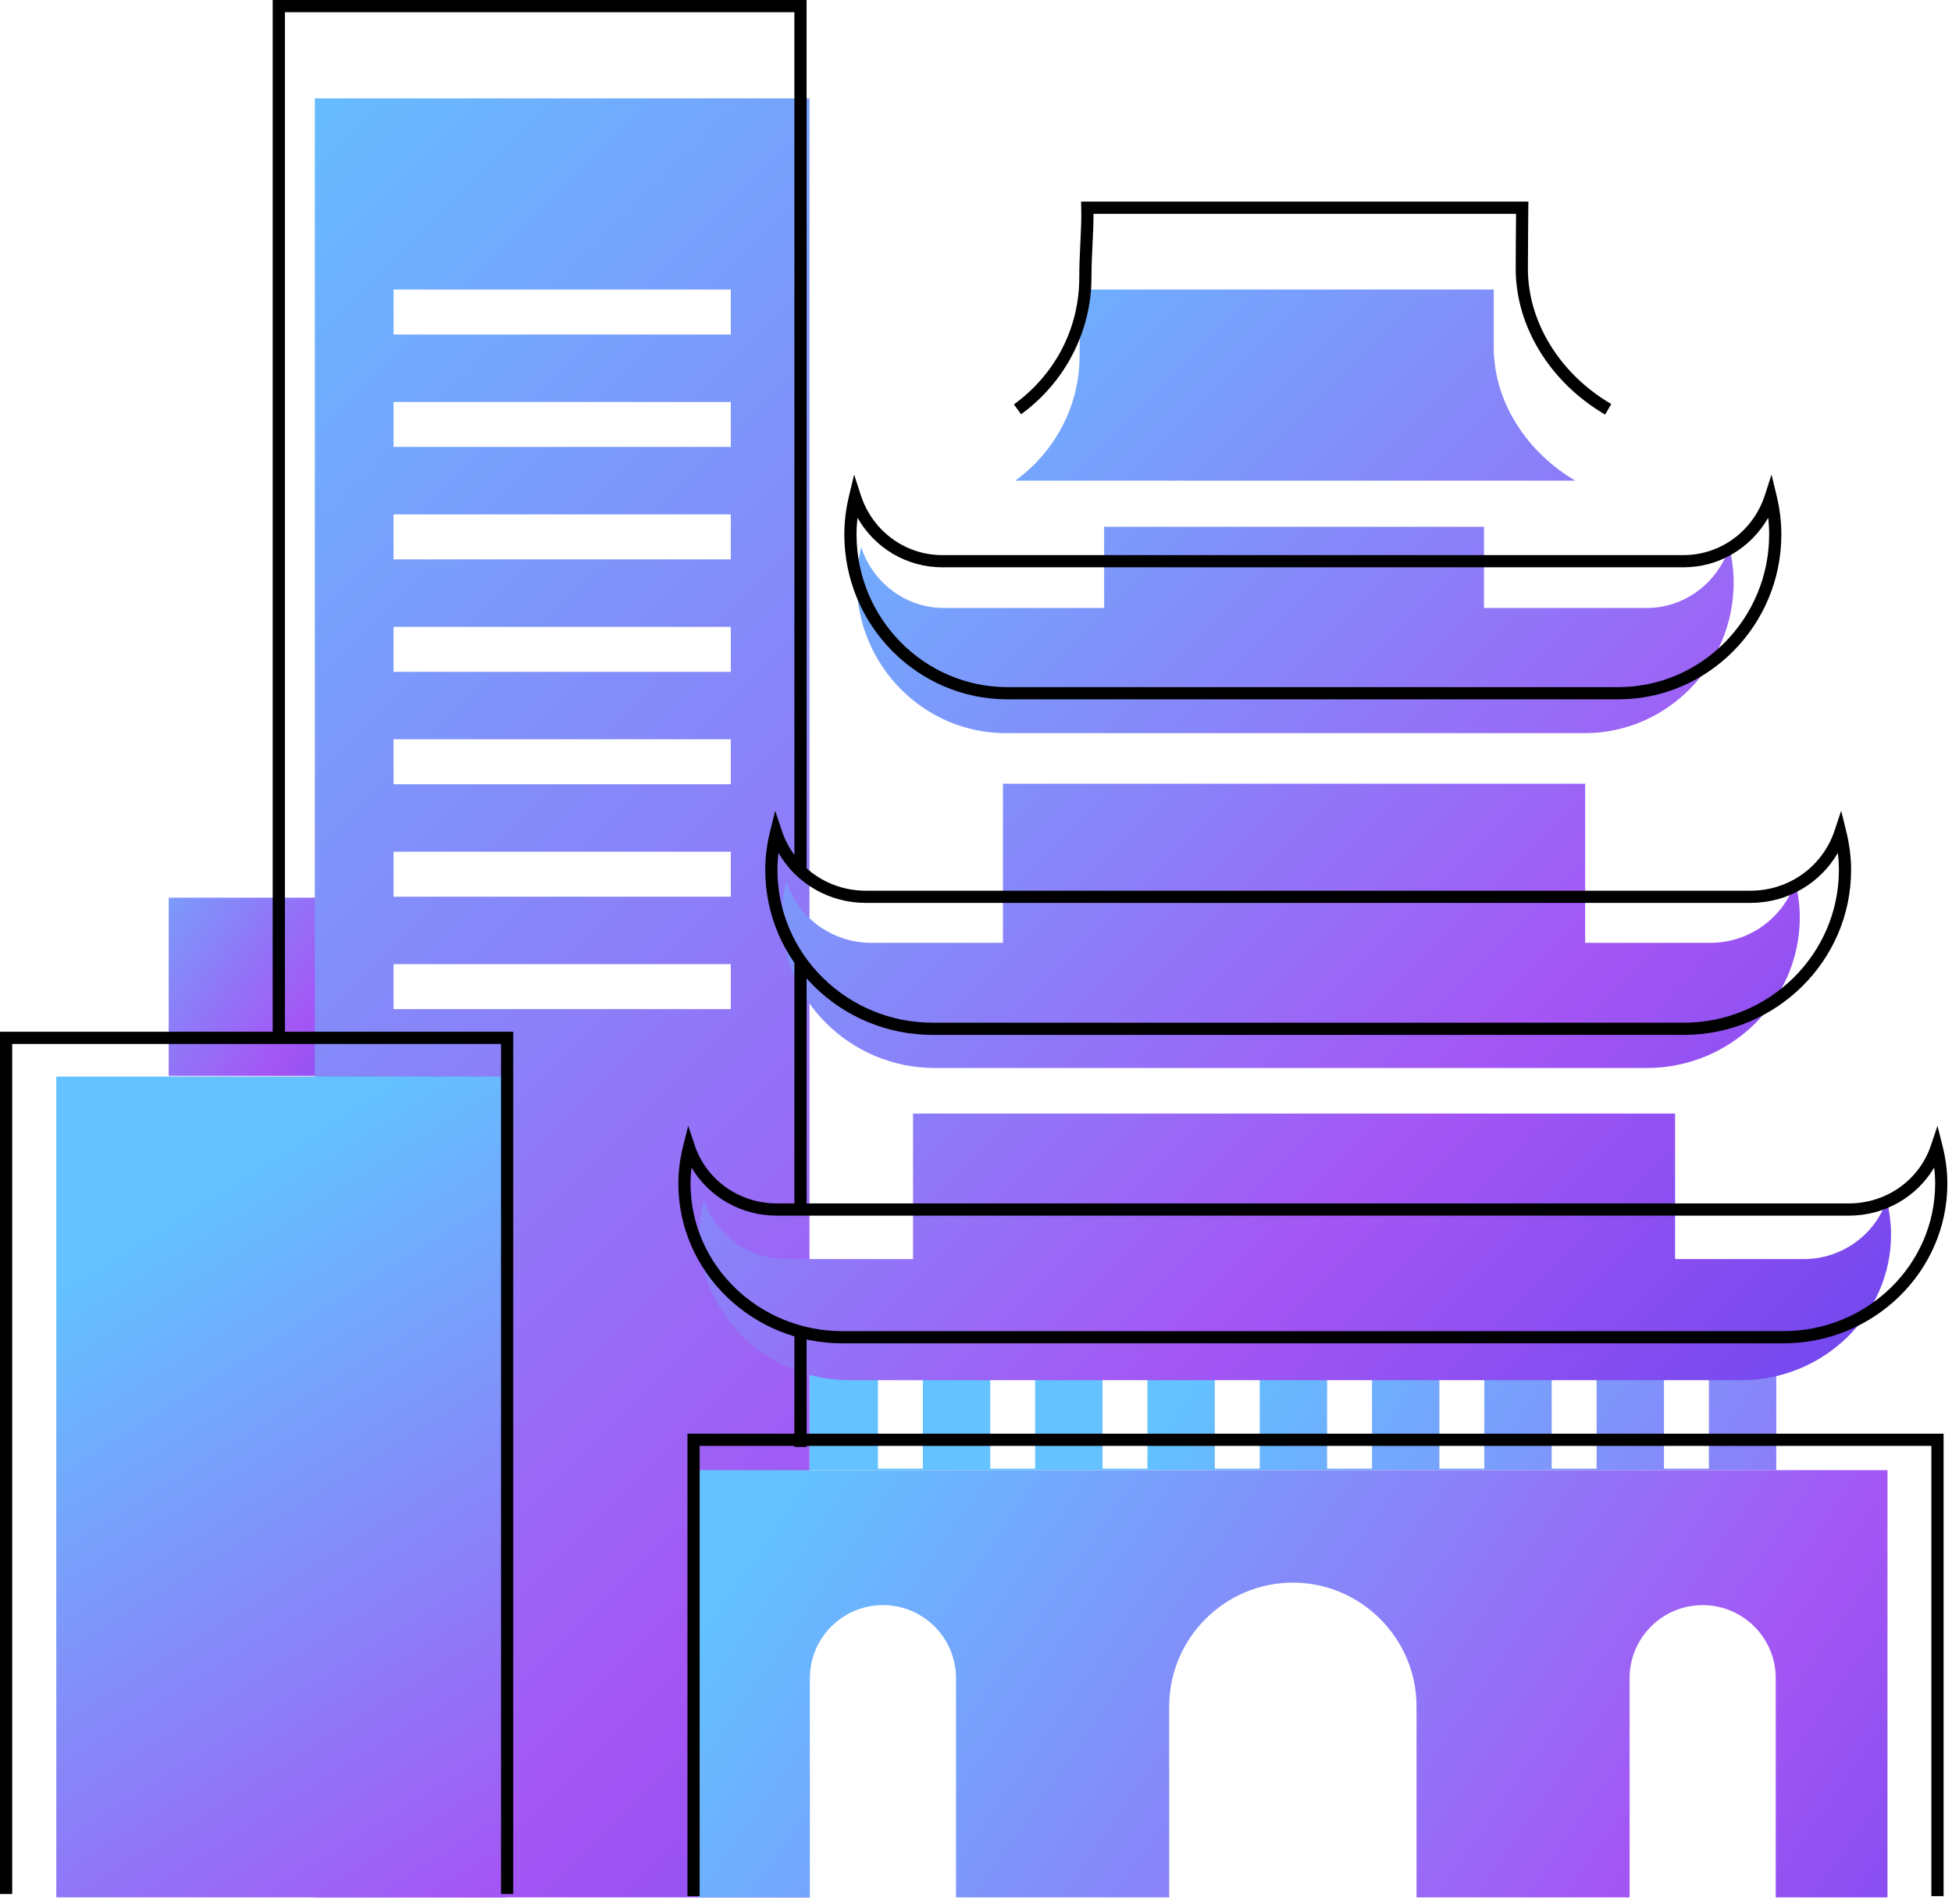
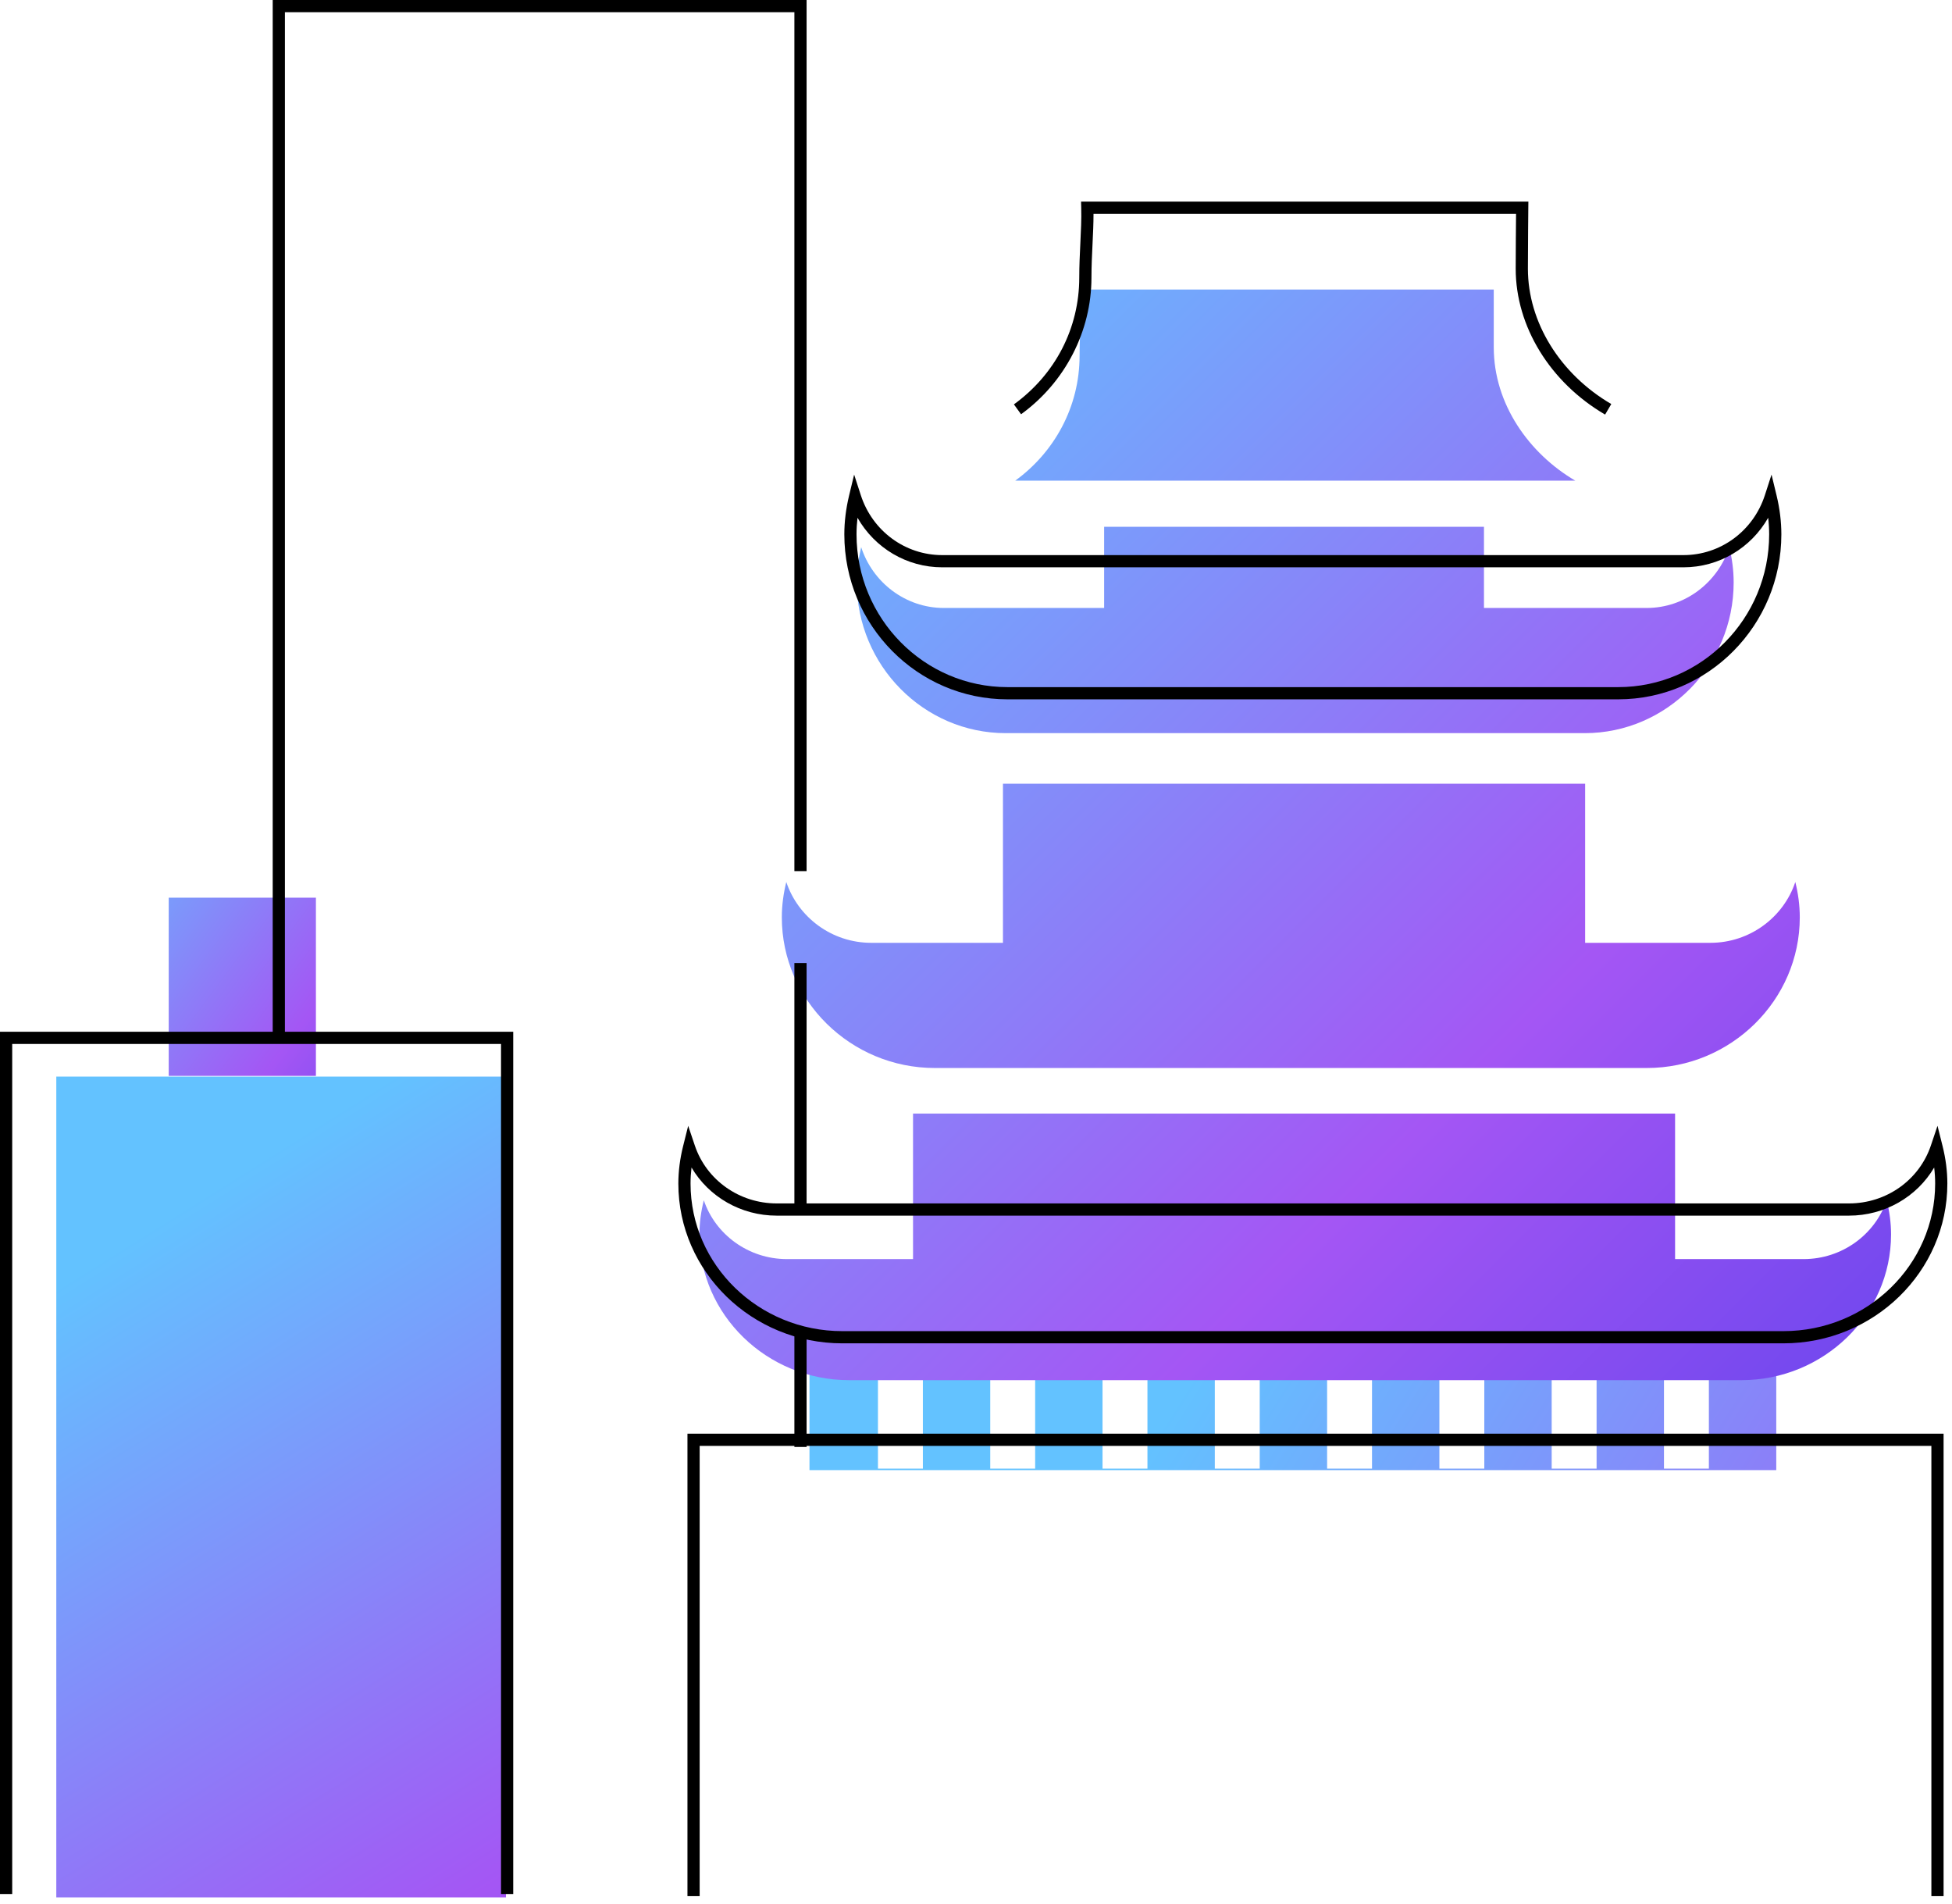
<svg xmlns="http://www.w3.org/2000/svg" xmlns:xlink="http://www.w3.org/1999/xlink" fill="none" height="156" viewBox="0 0 160 156" width="160">
  <linearGradient id="a">
    <stop offset="0" stop-color="#63c2ff" />
    <stop offset=".474" stop-color="#a456f4" />
    <stop offset=".999" stop-color="#2e34e6" />
  </linearGradient>
  <linearGradient id="b" gradientUnits="userSpaceOnUse" x1="99.359" x2="227.061" xlink:href="#a" y1="110.23" y2="190.669" />
  <linearGradient id="c" gradientUnits="userSpaceOnUse" x1="5.572" x2="45.504" xlink:href="#a" y1="70.275" y2="99.872" />
  <linearGradient id="d" gradientUnits="userSpaceOnUse" x1="-5.49" x2="171.798" xlink:href="#a" y1="30.206" y2="207.494" />
  <linearGradient id="e" gradientUnits="userSpaceOnUse" x1="10.479" x2="78.324" xlink:href="#a" y1="101.844" y2="209.915" />
  <linearGradient id="f" gradientUnits="userSpaceOnUse" x1="70.851" x2="198.553" xlink:href="#a" y1="113.617" y2="202.212" />
  <linearGradient id="g" gradientUnits="userSpaceOnUse" x1="58.029" x2="182.272" xlink:href="#a" y1="33.004" y2="157.246" />
  <clipPath id="h">
    <path d="m0 0h159.619v155.49h-159.619z" />
  </clipPath>
  <g clip-path="url(#h)">
    <path d="m66.351 120.476v-12.16h5.612v12.038h3.682v-12.038h5.522v12.038h3.682v-12.038h5.522v12.038h3.682v-12.038h5.522v12.038h3.681v-12.038h5.523v12.038h3.681v-12.038h5.523v12.038h3.681v-12.038h5.523v12.038h3.681v-12.038h5.523v12.038h3.681v-12.038h5.523v12.16z" fill="url(#b)" />
    <path d="m25.894 73.565h-12.065v14.603h12.065z" fill="url(#c)" />
-     <path d="m25.808 8.06v147.43h40.543v-147.43zm34.093 74.637h-27.643v-3.686h27.643zm0-9.214h-27.643v-3.686h27.643zm0-9.214h-27.643v-3.686h27.643zm0-9.214h-27.643v-3.686h27.643zm0-9.214h-27.643v-3.686h27.643zm0-9.214h-27.643v-3.686h27.643zm0-9.214h-27.643v-3.686h27.643z" fill="url(#d)" />
    <path d="m41.472 88.225h-36.858v67.265h36.858z" fill="url(#e)" />
-     <path d="m57.234 120.476v35.014h9.149v-17.961c0-3.308 2.682-5.99 5.989-5.99s5.989 2.682 5.989 5.99v17.961h17.475v-15.658c0-5.575 4.561-10.136 10.136-10.136s10.136 4.561 10.136 10.136v15.658h17.465v-17.961c0-3.308 2.682-5.99 5.99-5.99 3.307 0 5.989 2.682 5.989 5.99v17.961h9.159v-35.014z" fill="url(#f)" />
    <path d="m137.302 91.254v11.928h-62.463v-11.928zm-7.372-27.029h-47.72v13.04h47.72zm-39.427-21.053v6.651h31.134v-6.651zm57.331 60.01h-83.332c-3.17 0-5.873-2.031-6.813-4.821-.225.901-.358 1.836-.358 2.802 0 6.568 5.52 11.941 12.268 11.941h73.138c6.747 0 12.267-5.373 12.267-11.941 0-.966-.132-1.901-.357-2.802-.941 2.79-3.644 4.821-6.813 4.821zm-7.638-25.918h-68.783c-3.24 0-6.002-2.1-6.963-4.984-.23.931-.366 1.898-.366 2.897v0c0 6.79 5.642 12.345 12.537 12.345h58.365c6.895 0 12.537-5.555 12.537-12.345v-0c0-.999-.135-1.965-.366-2.897-.96 2.884-3.723 4.984-6.962 4.984zm-5.226-27.441h-57.604c-3.154 0-5.843-2.1-6.779-4.984-.224.931-.356 1.898-.356 2.897 0 6.79 5.492 12.345 12.205 12.345h47.462c6.713 0 12.205-5.555 12.205-12.345 0-.999-.132-1.965-.356-2.897-.935 2.884-3.624 4.984-6.778 4.984zm-12.531-21.357c0-1.678 0-4.741 0-4.741h-33.797c.044 1.645-.152 3.483-.152 5.427 0 4.206-2.081 7.923-5.275 10.238h45.907c-3.782-2.216-6.682-6.272-6.682-10.924z" fill="url(#g)" />
    <g fill="#000">
      <path d="m66.114 118.577h-1v-9.641h1zm0-19.615h-1v-20.041h1zm-42.761-14.278h-1v-84.684h43.761v71.388h-1v-70.388h-41.761z" />
      <path d="m42.068 155.214h-1v-69.662h-40.068v69.662h-1v-70.662h42.068z" />
      <path d="m159.31 155.388h-1v-36.898h-100.961v36.898h-1v-37.898h102.961z" />
      <path d="m146.18 110.086h-77.139c-7.41 0-13.439-5.875-13.439-13.095 0-1.001.132-2.036.393-3.077l.414-1.654.544 1.616c.957 2.837 3.654 4.744 6.712 4.744h87.891c3.058 0 5.755-1.907 6.712-4.744l.544-1.616.414 1.654c.261 1.04.393 2.076.393 3.077 0 7.22-6.029 13.095-13.439 13.095zm-89.498-14.409c-.053.444-.08.883-.08 1.314 0 6.669 5.58 12.095 12.439 12.095h77.139c6.859 0 12.439-5.426 12.439-12.095 0-.432-.027-.871-.08-1.314-1.42 2.41-4.058 3.944-6.983 3.944h-87.891c-2.926 0-5.563-1.534-6.983-3.944z" />
-       <path d="m138.006 84.81h-61.558c-7.567 0-13.723-6.065-13.723-13.52 0-1.034.135-2.102.4-3.175l.415-1.675.545 1.637c.979 2.939 3.739 4.915 6.869 4.915h72.546c3.129 0 5.89-1.975 6.87-4.915l.546-1.639.413 1.678c.266 1.076.4 2.144.4 3.175 0 7.455-6.156 13.52-13.723 13.52zm-74.195-14.916c-.058.471-.086.938-.086 1.396 0 6.903 5.707 12.52 12.723 12.52h61.558c7.015 0 12.723-5.617 12.723-12.52 0-.457-.029-.923-.086-1.395-1.445 2.502-4.146 4.096-7.143 4.096h-72.546c-2.998 0-5.698-1.594-7.143-4.097z" />
      <path d="m132.64 57.31h-50.059c-7.374 0-13.374-6.065-13.374-13.52 0-1.031.131-2.099.389-3.173l.415-1.724.547 1.687c.953 2.937 3.635 4.911 6.674 4.911h60.756c3.039 0 5.721-1.974 6.674-4.911l.546-1.687.416 1.724c.258 1.074.389 2.142.389 3.172 0 7.455-5.999 13.521-13.373 13.521zm-62.353-14.88c-.053.459-.08.913-.08 1.359 0 6.904 5.551 12.521 12.374 12.521h50.059c6.822 0 12.373-5.616 12.373-12.52 0-.446-.027-.9-.08-1.359-1.413 2.481-4.036 4.06-6.945 4.06h-60.756c-2.909 0-5.531-1.579-6.945-4.061z" />
      <path d="m131.566 33.975c-4.52-2.649-7.328-7.229-7.328-11.953 0-1.341.019-3.521.029-4.5h-34.635c.001.788-.038 1.605-.08 2.461-.043.894-.088 1.817-.088 2.762 0 4.396-2.157 8.585-5.77 11.203l-.587-.809c3.404-2.467 5.357-6.255 5.357-10.394 0-.968.045-1.905.089-2.81.05-1.025.097-1.993.072-2.9l-.013-.513h36.665l-.006.505c0 .001-.033 3.227-.033 4.995 0 4.371 2.618 8.62 6.834 11.09z" />
    </g>
  </g>
</svg>